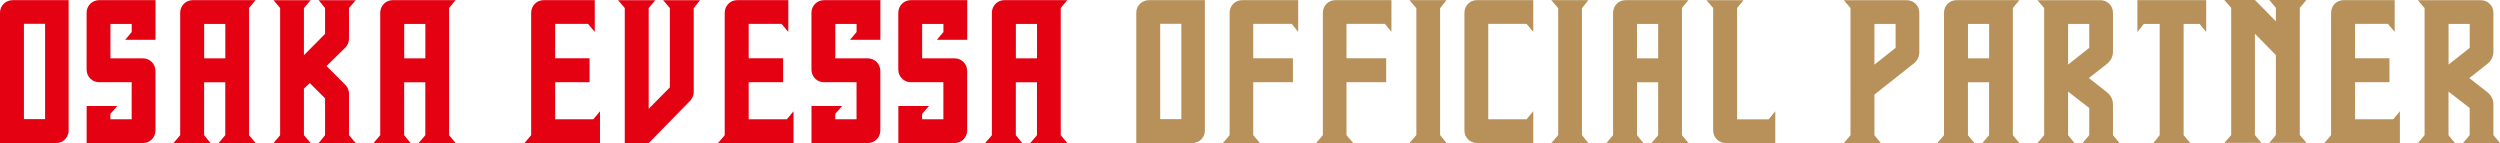
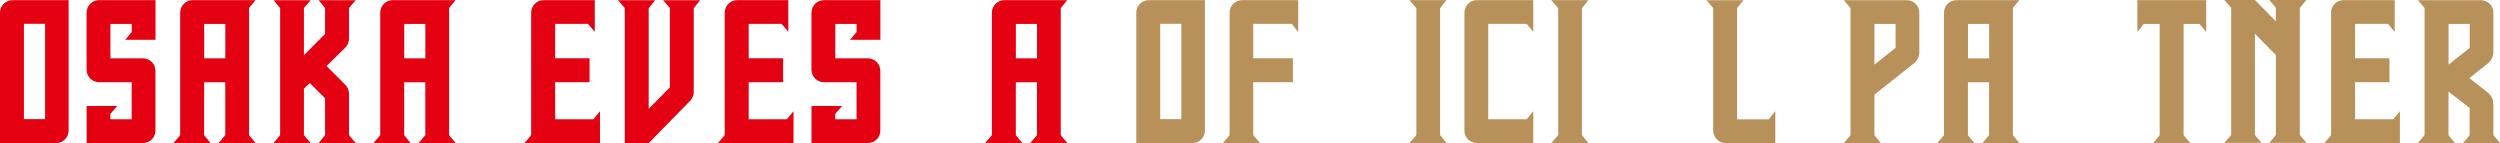
<svg xmlns="http://www.w3.org/2000/svg" id="_レイヤー_2" data-name="レイヤー 2" viewBox="0 0 503.51 28.81">
  <defs>
    <style>
      .cls-1 {
        fill: #b8915a;
      }

      .cls-2 {
        fill: #e30112;
      }
    </style>
  </defs>
  <g id="_レイヤー_1-2" data-name="レイヤー 1">
    <g>
      <path class="cls-2" d="M13.83,26.24c0,1.42-1.09,2.57-2.51,2.57H0V2.54C0,1.12,1.15.03,2.57.03h11.25v26.21ZM9.08,23.99V4.79h-4.26v19.21h4.26Z" />
      <path class="cls-2" d="M31.32.03v7.99h-6.11l1.32-1.58v-1.62h-4.29v6.93h6.53c1.42,0,2.54,1.12,2.54,2.54v11.98c0,1.42-1.12,2.54-2.54,2.54h-11.32v-7.46h6.17l-1.39,1.58v1.09h4.29v-7.46h-6.54c-1.42,0-2.54-1.12-2.54-2.57V2.57c0-1.42,1.12-2.54,2.54-2.54h11.32Z" />
      <path class="cls-2" d="M50.16,1.62v25.61l1.32,1.58h-7.46l1.35-1.58v-10.66h-4.26v10.66l1.29,1.58h-7.46l1.35-1.58V2.57c0-1.42,1.12-2.54,2.51-2.54h12.67l-1.32,1.58ZM45.38,11.75v-6.93h-4.26v6.93h4.26Z" />
      <path class="cls-2" d="M71.64,28.81h-7.46l1.29-1.58v-7.43l-3.07-3.07-1.19,1.12v9.37l1.35,1.58h-7.46l1.32-1.58V1.62l-1.32-1.58h7.46l-1.35,1.58v9.5l4.26-4.29V1.62l-1.29-1.58h7.46l-1.35,1.58v6.17c0,.66-.26,1.32-.73,1.78l-3.8,3.73,3.8,3.8c.43.4.66.99.73,1.58v8.55l1.35,1.58Z" />
      <path class="cls-2" d="M90.45,1.62v25.61l1.32,1.58h-7.46l1.35-1.58v-10.66h-4.26v10.66l1.29,1.58h-7.46l1.35-1.58V2.57c0-1.42,1.12-2.54,2.51-2.54h12.67l-1.32,1.58ZM85.67,11.75v-6.93h-4.26v6.93h4.26Z" />
      <path class="cls-2" d="M119.49,24.03l1.35-1.62v6.4h-15.21l1.35-1.58V2.57c0-1.42,1.12-2.54,2.51-2.54h10.3v6.4l-1.35-1.62h-6.63v6.93h6.93v4.82h-6.93v7.46h7.69Z" />
      <path class="cls-2" d="M139.72,1.62v16.93c0,.69-.3,1.32-.79,1.82l-8.28,8.45h-4.82V1.62l-1.35-1.58h7.49l-1.32,1.58v20.3l4.26-4.32V1.62l-1.35-1.58h7.43l-1.25,1.58Z" />
      <path class="cls-2" d="M158.47,24.03l1.35-1.62v6.4h-15.21l1.35-1.58V2.57c0-1.42,1.12-2.54,2.51-2.54h10.3v6.4l-1.35-1.62h-6.63v6.93h6.93v4.82h-6.93v7.46h7.69Z" />
      <path class="cls-2" d="M177.31.03v7.99h-6.11l1.32-1.58v-1.62h-4.29v6.93h6.53c1.42,0,2.54,1.12,2.54,2.54v11.98c0,1.42-1.12,2.54-2.54,2.54h-11.32v-7.46h6.17l-1.39,1.58v1.09h4.29v-7.46h-6.54c-1.42,0-2.54-1.12-2.54-2.57V2.57c0-1.42,1.12-2.54,2.54-2.54h11.32Z" />
-       <path class="cls-2" d="M194.8.03v7.99h-6.11l1.32-1.58v-1.62h-4.29v6.93h6.53c1.42,0,2.54,1.12,2.54,2.54v11.98c0,1.42-1.12,2.54-2.54,2.54h-11.32v-7.46h6.17l-1.39,1.58v1.09h4.29v-7.46h-6.54c-1.42,0-2.54-1.12-2.54-2.57V2.57c0-1.42,1.12-2.54,2.54-2.54h11.32Z" />
      <path class="cls-2" d="M213.64,1.62v25.61l1.32,1.58h-7.46l1.35-1.58v-10.66h-4.26v10.66l1.29,1.58h-7.46l1.35-1.58V2.57c0-1.42,1.12-2.54,2.51-2.54h12.67l-1.32,1.58ZM208.86,11.75v-6.93h-4.26v6.93h4.26Z" />
    </g>
    <g>
      <path class="cls-1" d="M242.68,26.24c0,1.42-1.09,2.57-2.51,2.57h-11.32V2.54c0-1.42,1.15-2.51,2.57-2.51h11.25v26.21ZM237.93,23.99V4.79h-4.26v19.21h4.26Z" />
      <path class="cls-1" d="M261.46.03v6.4l-1.29-1.62h-7.76v6.93h7.99v4.82h-7.99v10.66l1.35,1.58h-7.46l1.35-1.58V2.57c0-1.42,1.12-2.54,2.51-2.54h11.29Z" />
-       <path class="cls-1" d="M280.24.03v6.4l-1.29-1.62h-7.76v6.93h7.99v4.82h-7.99v10.66l1.35,1.58h-7.46l1.35-1.58V2.57c0-1.42,1.12-2.54,2.51-2.54h11.29Z" />
      <path class="cls-1" d="M290.04,1.65v25.55l1.29,1.62h-7.46l1.39-1.62V1.65l-1.39-1.62h7.46l-1.29,1.62Z" />
      <path class="cls-1" d="M308.81.03v6.4l-1.35-1.62h-7.72v19.21h7.72l1.35-1.62v6.4h-11.39c-1.35,0-2.48-1.12-2.48-2.48V2.57c0-1.42,1.12-2.54,2.48-2.54h11.39Z" />
      <path class="cls-1" d="M318.61,1.65v25.55l1.29,1.62h-7.46l1.39-1.62V1.65l-1.39-1.62h7.46l-1.29,1.62Z" />
-       <path class="cls-1" d="M338.75,1.62v25.61l1.32,1.58h-7.46l1.35-1.58v-10.66h-4.26v10.66l1.29,1.58h-7.46l1.35-1.58V2.57c0-1.42,1.12-2.54,2.51-2.54h12.67l-1.32,1.58ZM333.96,11.75v-6.93h-4.26v6.93h4.26Z" />
      <path class="cls-1" d="M356.23,24.03l1.32-1.62v6.4h-10c-1.39,0-2.51-1.12-2.51-2.54V1.62l-1.35-1.58h7.46l-1.29,1.58v22.41h6.37Z" />
      <path class="cls-1" d="M386.56,2.57v7.89c0,.92-.4,1.81-1.19,2.38l-7.85,6.21v8.19l1.29,1.58h-7.46l1.35-1.58V1.62l-1.35-1.58h12.67c1.42,0,2.54,1.12,2.54,2.54ZM381.78,9.64v-4.82h-4.26v8.19l4.26-3.37Z" />
      <path class="cls-1" d="M405.4,1.62v25.61l1.32,1.58h-7.46l1.35-1.58v-10.66h-4.26v10.66l1.29,1.58h-7.46l1.35-1.58V2.57c0-1.42,1.12-2.54,2.51-2.54h12.67l-1.32,1.58ZM400.62,11.75v-6.93h-4.26v6.93h4.26Z" />
-       <path class="cls-1" d="M425.57,27.23l1.32,1.58h-7.46l1.35-1.58v-5.48l-4.26-3.3v8.78l1.29,1.58h-7.46l1.35-1.58V1.62l-1.35-1.58h12.67c1.42,0,2.54,1.12,2.54,2.48v7.95c0,.92-.46,1.78-1.19,2.38l-3.66,2.87,3.66,2.87c.73.59,1.19,1.45,1.19,2.41v6.24ZM416.52,4.82v8.19l4.26-3.37v-4.82h-4.26Z" />
      <path class="cls-1" d="M444.34,6.44l-1.35-1.62h-3.2v22.41l1.35,1.58h-7.46l1.29-1.58V4.82h-3.2l-1.29,1.62V.03h13.86v6.4Z" />
      <path class="cls-1" d="M463.19,1.58v25.61l1.35,1.58h-7.49l1.32-1.58V11.09l-4.22-4.29v20.4l1.32,1.58h-7.49l1.39-1.58V1.58l-1.39-1.58h6.17l4.22,4.29V1.58l-1.32-1.58h7.46l-1.32,1.58Z" />
      <path class="cls-1" d="M482,24.03l1.35-1.62v6.4h-15.21l1.35-1.58V2.57c0-1.42,1.12-2.54,2.51-2.54h10.3v6.4l-1.35-1.62h-6.63v6.93h6.93v4.82h-6.93v7.46h7.69Z" />
      <path class="cls-1" d="M502.19,27.23l1.32,1.58h-7.46l1.35-1.58v-5.48l-4.26-3.3v8.78l1.29,1.58h-7.46l1.35-1.58V1.62l-1.35-1.58h12.67c1.42,0,2.54,1.12,2.54,2.48v7.95c0,.92-.46,1.78-1.19,2.38l-3.66,2.87,3.66,2.87c.73.59,1.19,1.45,1.19,2.41v6.24ZM493.15,4.82v8.19l4.26-3.37v-4.82h-4.26Z" />
    </g>
  </g>
</svg>